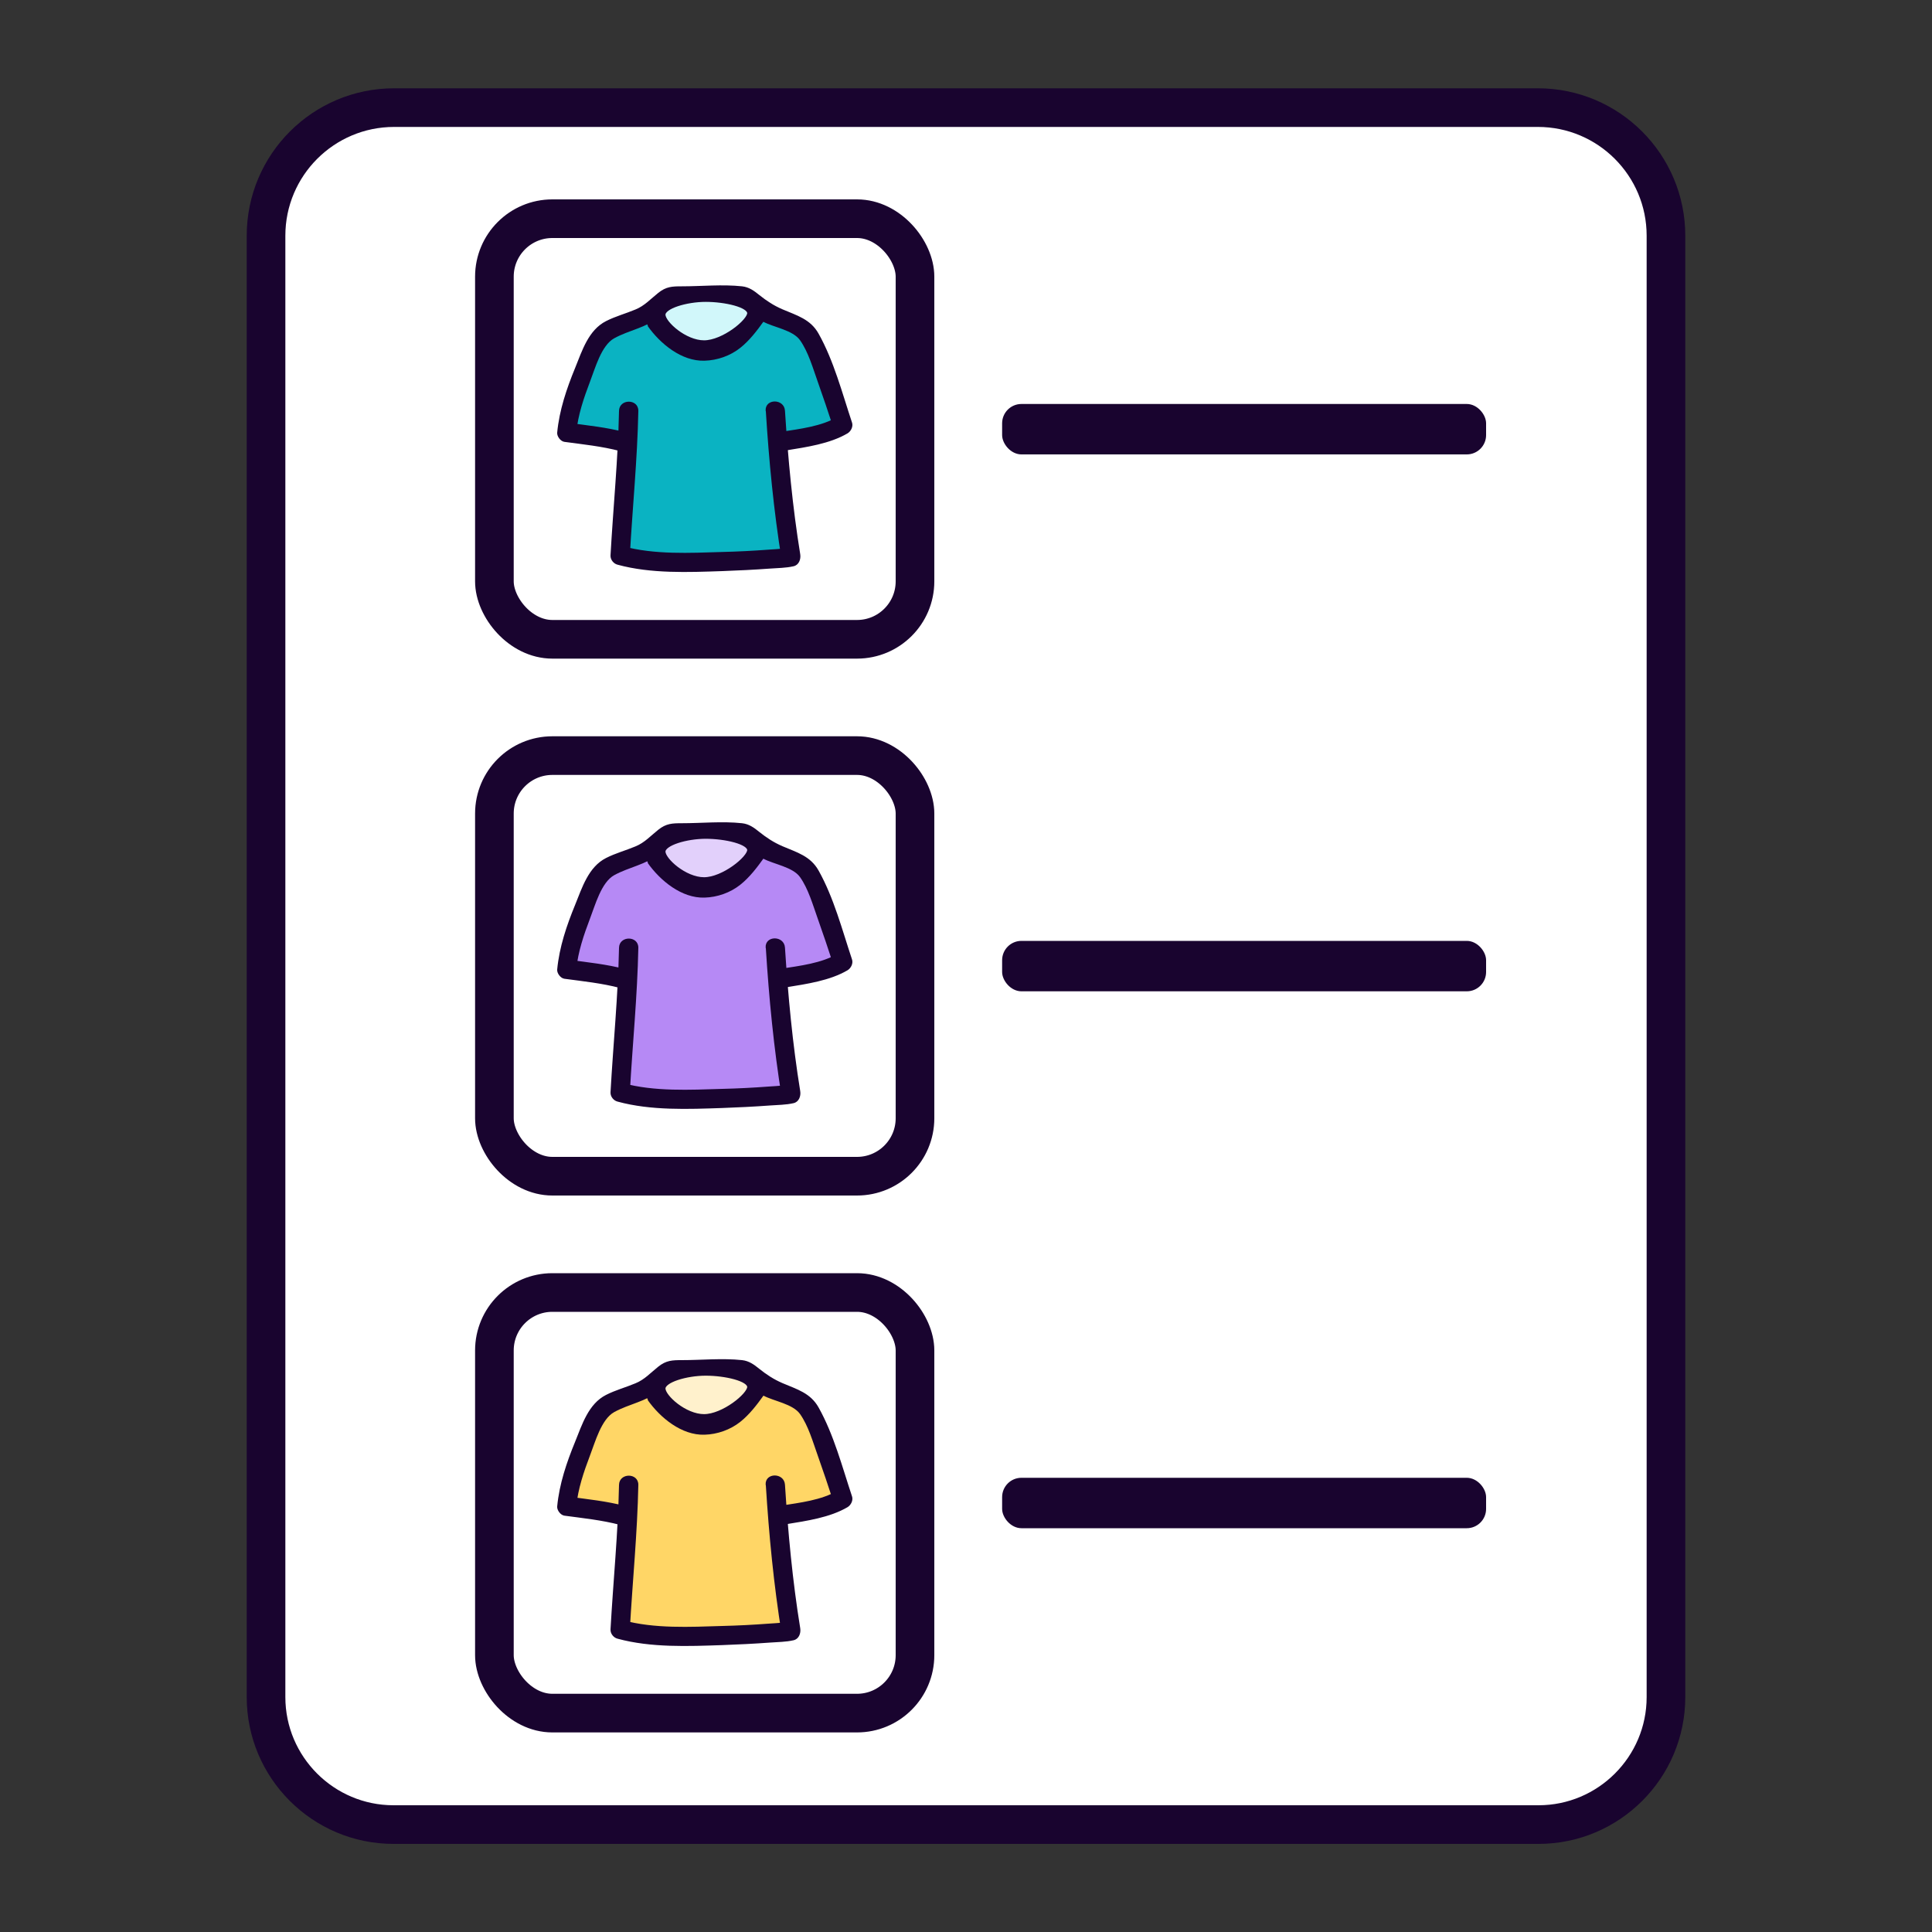
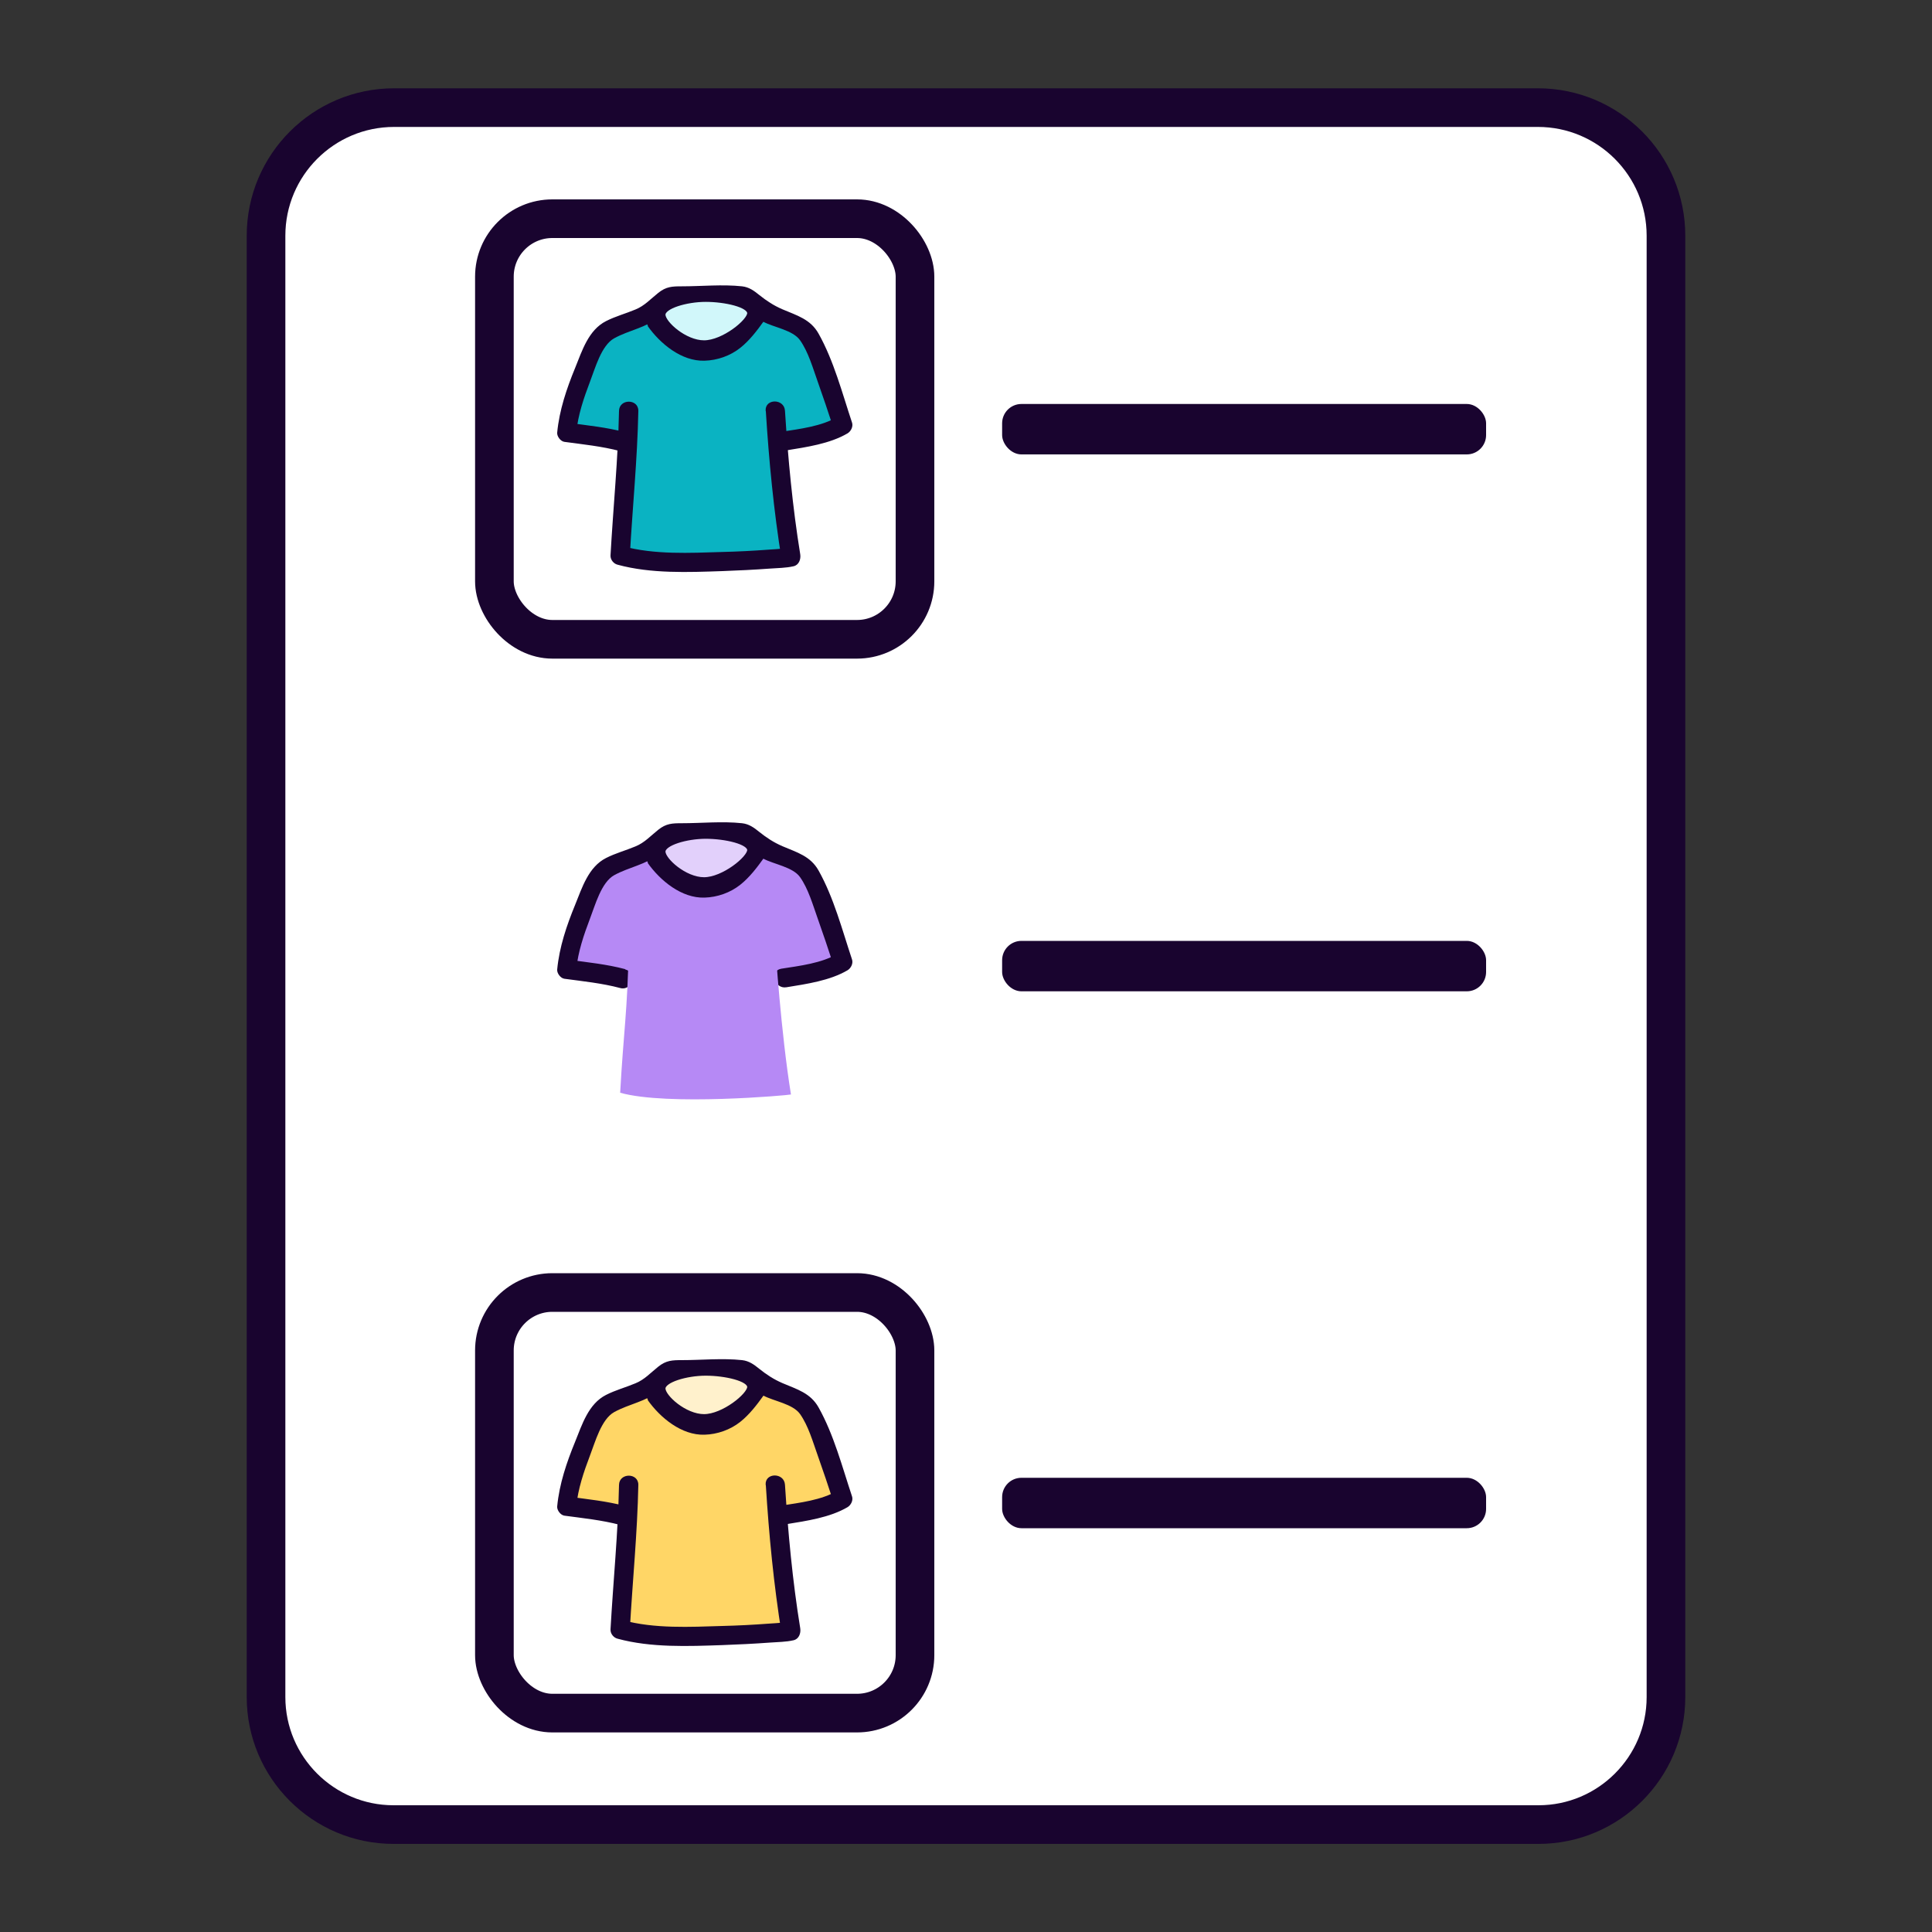
<svg xmlns="http://www.w3.org/2000/svg" id="Capa_1" data-name="Capa 1" viewBox="0 0 100 100">
  <rect x="0" y="0" width="100" height="100" fill="#333333" stroke="none" />
  <defs>
    <style>
      .cls-1 {
        fill: #f0e8fd;
      }

      .cls-2 {
        fill: #ffd666;
      }

      .cls-3 {
        fill: #b689f5;
      }

      .cls-4 {
        fill: #19042f;
      }

      .cls-5 {
        fill: #0ab3c2;
      }

      .cls-6 {
        fill: #fff;
        stroke-width: 2px;
      }

      .cls-6, .cls-7, .cls-8, .cls-9 {
        stroke: #19042f;
        stroke-miterlimit: 10;
      }

      .cls-7 {
        fill: #fff1cc;
      }

      .cls-7, .cls-8, .cls-9 {
        stroke-width: .25px;
      }

      .cls-8 {
        fill: #e2d0fb;
      }

      .cls-9 {
        fill: #d1f7fa;
      }
    </style>
  </defs>
  <path class="cls-6" d="m20.4,5.57h59.2c3.66,0,6.63,2.97,6.63,6.63v75.64c0,3.64-2.96,6.6-6.6,6.6H20.37c-3.64,0-6.6-2.96-6.6-6.6V12.2c0-3.66,2.97-6.63,6.63-6.63Z" />
  <g>
    <g>
      <rect class="cls-6" x="25.59" y="66.9" width="21.77" height="21.77" rx="3" ry="3" />
      <g>
        <g>
          <g>
            <path class="cls-2" d="m32.22,78.44c-.59-.17-2.89-.48-2.89-.48.11-1.42.99-3.57,1.69-4.84.28-.51,1.24-.72,2.21-1.13.6-.25,1.09-.97,1.54-1.1h3.65c.42.04.81.7,1.51.99.57.23,1.35.58,1.57.68.13.06.22.19.31.31.52.74,1.39,3.45,1.82,4.71-.71.46-3.04.83-3.04.83" />
            <path class="cls-4" d="m32.35,77.95c-.94-.25-1.93-.35-2.89-.48l.37.48c.09-.9.39-1.78.71-2.62.26-.67.58-1.87,1.25-2.24.78-.43,1.65-.54,2.35-1.12.16-.13.51-.54.64-.58.12-.04.3,0,.42,0,1,0,2.06-.1,3.05,0,.4.04.8.6,1.25.84.56.3,1.53.43,1.91.96.43.61.66,1.43.91,2.13.28.79.55,1.59.81,2.39l.23-.56c-.83.5-1.97.63-2.92.78-.63.1-.36,1.07.27.96,1.04-.17,2.24-.34,3.16-.88.18-.11.3-.36.23-.56-.51-1.53-.94-3.19-1.73-4.6-.42-.75-1.12-.94-1.87-1.26-.46-.2-.81-.43-1.2-.74-.27-.22-.53-.41-.89-.45-1.02-.11-2.1,0-3.12,0-.49,0-.81.01-1.22.34-.39.31-.71.67-1.18.86-.5.21-1.03.35-1.52.6-.91.46-1.24,1.53-1.6,2.42-.44,1.07-.82,2.19-.93,3.35-.02.19.17.45.37.48.96.13,1.95.23,2.89.48.62.17.89-.8.27-.96h0Z" />
          </g>
          <g>
            <path class="cls-2" d="m40.14,76.88s.28,4.36.8,7.57c-.12.04-6.4.6-8.84-.09.17-3.12.38-4.19.44-7.48" />
            <path class="cls-4" d="m39.64,76.88c.16,2.57.41,5.15.82,7.7l.35-.62s.14-.01,0,0c-.08,0-.16.02-.23.02-.27.02-.54.05-.8.06-.8.06-1.59.1-2.39.12-1.68.05-3.51.15-5.16-.3l.37.48c.14-2.5.39-4.98.44-7.48.01-.64-.99-.64-1,0-.05,2.5-.3,4.98-.44,7.48-.01.22.16.43.37.48,1.73.47,3.65.39,5.42.33.82-.03,1.64-.07,2.46-.13.4-.03.83-.03,1.22-.12.28-.06.39-.36.35-.62-.4-2.46-.63-4.95-.79-7.43-.04-.64-1.04-.64-1,0h0Z" />
          </g>
        </g>
        <g>
          <path class="cls-1" d="m33.96,72.2c.37.53,1.13,1.17,1.73,1.42.5.21,1.2.17,1.89-.15.59-.27,1.15-.99,1.53-1.51" />
          <path class="cls-4" d="m33.52,72.46c.65.92,1.76,1.84,2.95,1.8.66-.02,1.32-.25,1.84-.66.48-.38.86-.88,1.22-1.38.16-.22.04-.56-.18-.68-.25-.15-.53-.04-.68.18-.54.76-1.19,1.51-2.19,1.54-.82.03-1.63-.67-2.08-1.31-.16-.22-.44-.32-.68-.18-.22.13-.34.46-.18.68h0Z" />
        </g>
        <path class="cls-7" d="m38.8,71.79c0,.43-1.36,1.53-2.36,1.53s-2.12-1.01-2.12-1.45,1.21-.79,2.21-.79,2.27.28,2.27.71Z" />
      </g>
    </g>
    <g>
-       <rect class="cls-6" x="25.59" y="39.11" width="21.77" height="21.77" rx="3" ry="3" />
      <g>
        <g>
          <g>
            <path class="cls-3" d="m32.22,50.64c-.59-.17-2.89-.48-2.89-.48.11-1.42.99-3.57,1.69-4.84.28-.51,1.24-.72,2.21-1.13.6-.25,1.09-.97,1.54-1.1h3.65c.42.04.81.7,1.51.99.57.23,1.35.58,1.57.68.13.06.22.19.31.31.52.74,1.39,3.45,1.82,4.71-.71.46-3.04.83-3.04.83" />
            <path class="cls-4" d="m32.35,50.16c-.94-.25-1.93-.35-2.89-.48l.37.48c.09-.9.39-1.78.71-2.62.26-.67.58-1.87,1.25-2.24.78-.43,1.65-.54,2.35-1.12.16-.13.51-.54.64-.58.12-.04.3,0,.42,0,1,0,2.06-.1,3.05,0,.4.04.8.6,1.25.84.56.3,1.53.43,1.91.96.43.61.66,1.43.91,2.13.28.79.55,1.59.81,2.39l.23-.56c-.83.5-1.97.63-2.92.78-.63.1-.36,1.07.27.96,1.04-.17,2.24-.34,3.16-.88.18-.11.3-.36.23-.56-.51-1.53-.94-3.19-1.73-4.6-.42-.75-1.12-.94-1.87-1.26-.46-.2-.81-.43-1.2-.74-.27-.22-.53-.41-.89-.45-1.02-.11-2.1,0-3.12,0-.49,0-.81.01-1.22.34-.39.31-.71.67-1.18.86-.5.21-1.03.35-1.52.6-.91.46-1.24,1.53-1.6,2.42-.44,1.07-.82,2.19-.93,3.35-.02.19.17.45.37.48.96.13,1.95.23,2.89.48.62.17.89-.8.27-.96h0Z" />
          </g>
          <g>
            <path class="cls-3" d="m40.14,49.08s.28,4.36.8,7.57c-.12.04-6.4.6-8.84-.09.17-3.12.38-4.19.44-7.48" />
-             <path class="cls-4" d="m39.64,49.08c.16,2.57.41,5.15.82,7.7l.35-.62s.14-.01,0,0c-.08,0-.16.02-.23.02-.27.02-.54.05-.8.06-.8.06-1.59.1-2.39.12-1.68.05-3.51.15-5.16-.3l.37.48c.14-2.5.39-4.98.44-7.48.01-.64-.99-.64-1,0-.05,2.5-.3,4.98-.44,7.48-.01.22.16.43.37.48,1.73.47,3.65.39,5.42.33.82-.03,1.64-.07,2.46-.13.4-.03.83-.03,1.22-.12.28-.06.39-.36.35-.62-.4-2.46-.63-4.95-.79-7.43-.04-.64-1.04-.64-1,0h0Z" />
          </g>
        </g>
        <g>
          <path class="cls-1" d="m33.96,44.41c.37.53,1.13,1.17,1.73,1.42.5.21,1.2.17,1.89-.15.59-.27,1.15-.99,1.53-1.51" />
          <path class="cls-4" d="m33.52,44.66c.65.92,1.76,1.84,2.95,1.8.66-.02,1.32-.25,1.84-.66.48-.38.86-.88,1.22-1.38.16-.22.04-.56-.18-.68-.25-.15-.53-.04-.68.18-.54.76-1.19,1.51-2.19,1.54-.82.03-1.63-.67-2.08-1.31-.16-.22-.44-.32-.68-.18-.22.13-.34.46-.18.68h0Z" />
        </g>
        <path class="cls-8" d="m38.8,44c0,.43-1.36,1.53-2.36,1.53s-2.12-1.01-2.12-1.45,1.21-.79,2.21-.79,2.27.28,2.27.71Z" />
      </g>
    </g>
    <rect class="cls-6" x="25.59" y="11.32" width="21.77" height="21.77" rx="3" ry="3" />
    <g>
      <g>
        <g>
          <path class="cls-5" d="m32.22,22.85c-.59-.17-2.89-.48-2.89-.48.11-1.42.99-3.57,1.69-4.84.28-.51,1.24-.72,2.21-1.13.6-.25,1.09-.97,1.54-1.1h3.65c.42.04.81.7,1.51.99.57.23,1.35.58,1.57.68.13.06.22.19.31.31.52.74,1.39,3.45,1.82,4.71-.71.46-3.04.83-3.04.83" />
          <path class="cls-4" d="m32.35,22.37c-.94-.25-1.93-.35-2.89-.48l.37.48c.09-.9.39-1.78.71-2.62.26-.67.58-1.87,1.25-2.24.78-.43,1.65-.54,2.35-1.12.16-.13.51-.54.64-.58.12-.04.3,0,.42,0,1,0,2.06-.1,3.05,0,.4.04.8.6,1.25.84.56.3,1.53.43,1.91.96.43.61.66,1.43.91,2.13.28.79.55,1.59.81,2.39l.23-.56c-.83.5-1.97.63-2.92.78-.63.1-.36,1.07.27.96,1.04-.17,2.24-.34,3.16-.88.18-.11.3-.36.23-.56-.51-1.53-.94-3.19-1.73-4.6-.42-.75-1.12-.94-1.87-1.26-.46-.2-.81-.43-1.2-.74-.27-.22-.53-.41-.89-.45-1.02-.11-2.1,0-3.12,0-.49,0-.81.01-1.22.34-.39.31-.71.67-1.18.86-.5.21-1.03.35-1.52.6-.91.46-1.24,1.53-1.6,2.42-.44,1.07-.82,2.19-.93,3.35-.02.19.17.45.37.48.96.13,1.95.23,2.89.48.62.17.89-.8.27-.96h0Z" />
        </g>
        <g>
          <path class="cls-5" d="m40.14,21.29s.28,4.36.8,7.57c-.12.04-6.4.6-8.84-.09.17-3.12.38-4.19.44-7.48" />
          <path class="cls-4" d="m39.64,21.29c.16,2.57.41,5.15.82,7.7l.35-.62s.14-.01,0,0c-.08,0-.16.02-.23.02-.27.02-.54.05-.8.06-.8.06-1.59.1-2.39.12-1.68.05-3.51.15-5.16-.3l.37.48c.14-2.5.39-4.98.44-7.48.01-.64-.99-.64-1,0-.05,2.5-.3,4.98-.44,7.48-.01.22.16.43.37.48,1.73.47,3.65.39,5.42.33.82-.03,1.64-.07,2.46-.13.4-.03.83-.03,1.22-.12.28-.06.39-.36.35-.62-.4-2.46-.63-4.95-.79-7.43-.04-.64-1.04-.64-1,0h0Z" />
        </g>
      </g>
      <g>
        <path class="cls-1" d="m33.96,16.62c.37.53,1.13,1.17,1.73,1.42.5.21,1.2.17,1.89-.15.59-.27,1.15-.99,1.53-1.51" />
        <path class="cls-4" d="m33.52,16.87c.65.92,1.76,1.84,2.95,1.8.66-.02,1.32-.25,1.84-.66.48-.38.86-.88,1.22-1.38.16-.22.04-.56-.18-.68-.25-.15-.53-.04-.68.18-.54.76-1.19,1.51-2.19,1.54-.82.03-1.63-.67-2.08-1.31-.16-.22-.44-.32-.68-.18-.22.13-.34.46-.18.68h0Z" />
      </g>
      <path class="cls-9" d="m38.8,16.21c0,.43-1.36,1.53-2.36,1.53s-2.12-1.01-2.12-1.45,1.21-.79,2.21-.79,2.27.28,2.27.71Z" />
    </g>
    <rect class="cls-4" x="51.87" y="48.7" width="25.05" height="2.61" rx="1" ry="1" />
    <rect class="cls-4" x="51.87" y="76.49" width="25.05" height="2.61" rx="1" ry="1" />
    <rect class="cls-4" x="51.87" y="20.91" width="25.05" height="2.61" rx="1" ry="1" />
  </g>
</svg>